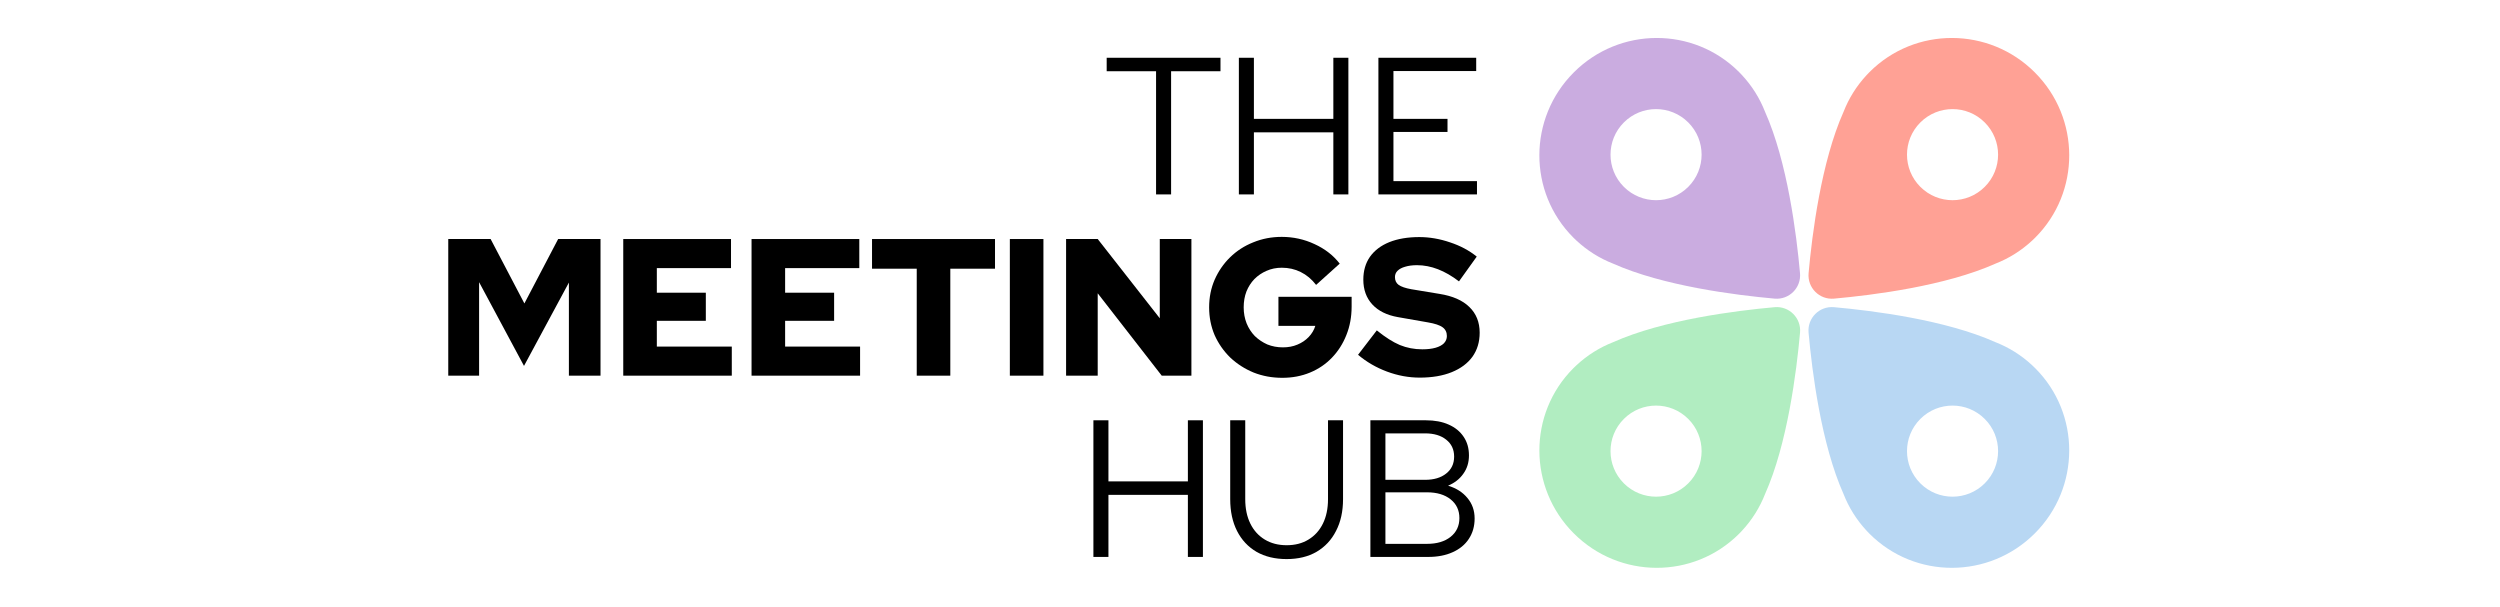
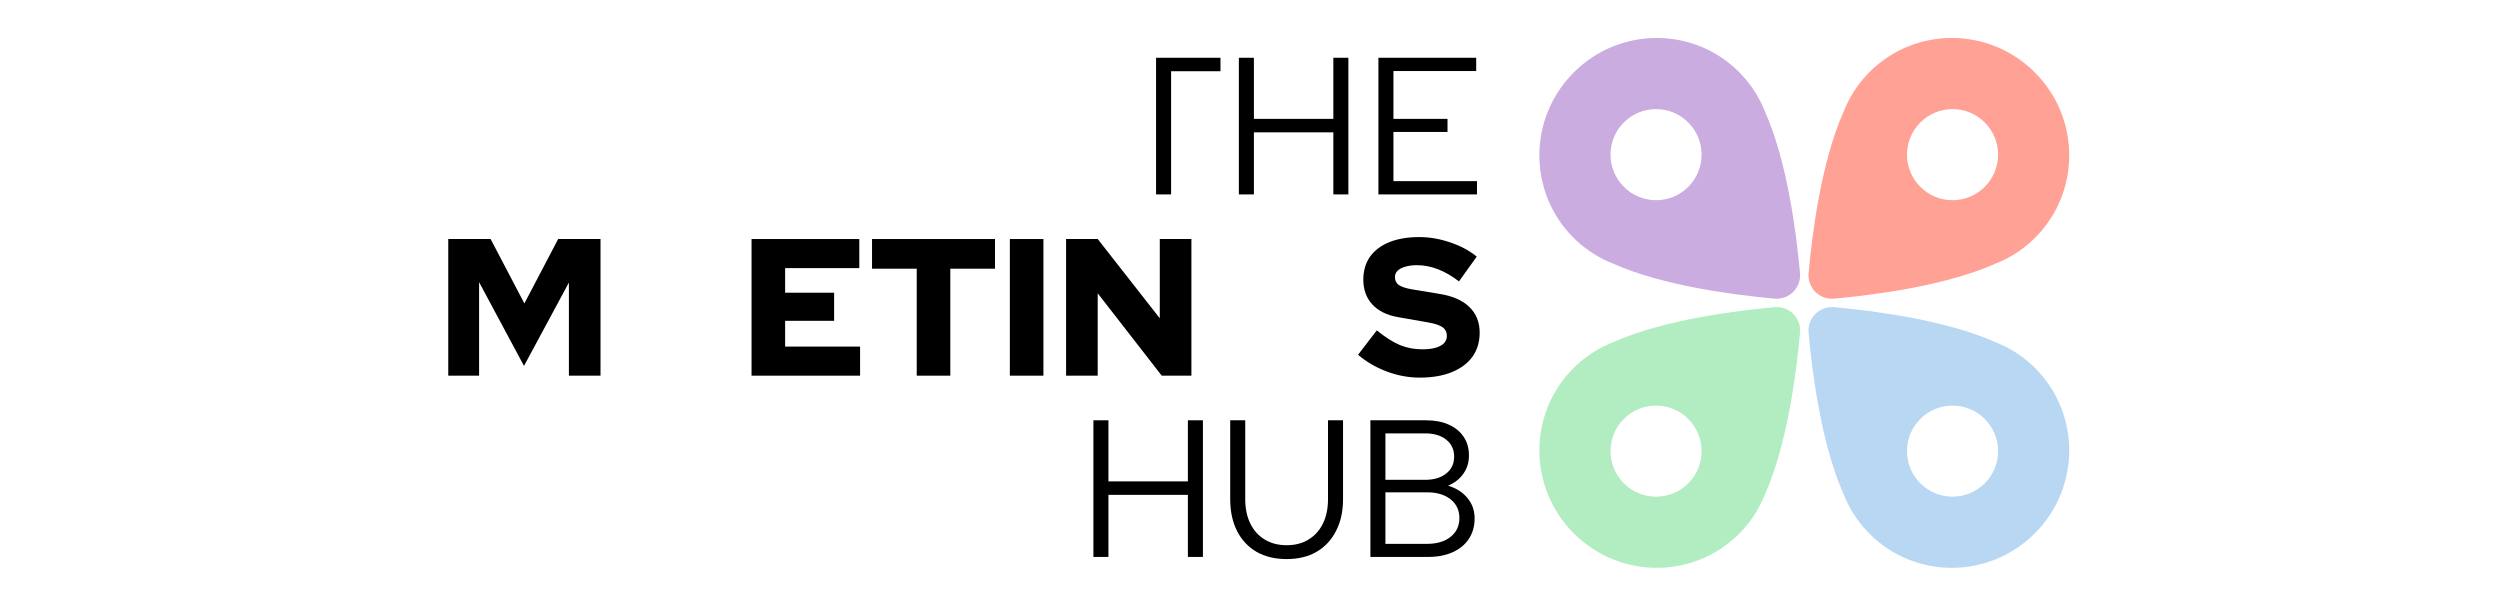
<svg xmlns="http://www.w3.org/2000/svg" width="1793" height="435" viewBox="0 0 1793 435" fill="none">
-   <path d="M829.13 139.43V51.09H793.71V41.43H875.33V51.09H839.91V139.43H829.13Z" fill="black" />
+   <path d="M829.13 139.43V51.09V41.43H875.33V51.09H839.91V139.43H829.13Z" fill="black" />
  <path d="M888.516 139.43V41.43H899.297V85.25H956.276V41.43H967.057V139.43H956.276V94.91H899.297V139.43H888.516Z" fill="black" />
  <path d="M988.595 139.43V41.43H1058.73V50.95H999.375V85.25H1038.15V94.63H999.375V129.91H1059.29V139.43H988.595Z" fill="black" />
  <path d="M321.49 269.43V171.43H351.87L376.09 217.63L400.31 171.43H430.69V269.43H408.01V202.65L375.81 262.43L343.61 202.37V269.43H321.49Z" fill="black" />
-   <path d="M446.998 269.43V171.43H524.278V192.29H471.078V209.93H506.218V230.09H471.078V248.57H524.838V269.43H446.998Z" fill="black" />
  <path d="M539.01 269.43V171.43H616.29V192.29H563.09V209.93H598.23V230.09H563.09V248.57H616.85V269.43H539.01Z" fill="black" />
  <path d="M657.481 269.43V192.71H625.421V171.43H713.621V192.71H681.561V269.43H657.481Z" fill="black" />
  <path d="M724.264 269.43V171.43H748.344V269.43H724.264Z" fill="black" />
  <path d="M764.596 269.43V171.43H787.276L831.796 228.27V171.43H854.476V269.43H833.196L787.276 210.35V269.43H764.596Z" fill="black" />
-   <path d="M919.689 270.97C912.316 270.97 905.456 269.71 899.109 267.19C892.763 264.576 887.163 260.983 882.309 256.41C877.549 251.743 873.816 246.376 871.109 240.31C868.496 234.15 867.189 227.523 867.189 220.43C867.189 213.336 868.496 206.756 871.109 200.69C873.816 194.53 877.503 189.163 882.169 184.59C886.929 179.923 892.483 176.33 898.829 173.81C905.176 171.196 911.989 169.89 919.269 169.89C927.576 169.89 935.416 171.616 942.789 175.07C950.163 178.43 956.183 183.096 960.849 189.07L943.909 204.33C940.736 200.223 937.049 197.143 932.849 195.09C928.743 193.036 924.216 192.01 919.269 192.01C915.349 192.01 911.709 192.756 908.349 194.25C905.083 195.65 902.189 197.61 899.669 200.13C897.243 202.65 895.329 205.636 893.929 209.09C892.623 212.543 891.969 216.323 891.969 220.43C891.969 224.536 892.669 228.363 894.069 231.91C895.469 235.363 897.429 238.396 899.949 241.01C902.563 243.53 905.549 245.536 908.909 247.03C912.363 248.43 916.096 249.13 920.109 249.13C923.936 249.13 927.389 248.476 930.469 247.17C933.643 245.863 936.349 244.043 938.589 241.71C940.829 239.376 942.416 236.716 943.349 233.73H916.889V212.87H969.389V219.87C969.389 227.243 968.129 234.056 965.609 240.31C963.183 246.47 959.729 251.883 955.249 256.55C950.863 261.123 945.636 264.67 939.569 267.19C933.503 269.71 926.876 270.97 919.689 270.97Z" fill="black" />
  <path d="M1018.24 270.83C1010.3 270.83 1002.46 269.383 994.715 266.49C986.969 263.596 980.062 259.583 973.995 254.45L987.435 236.95C993.409 241.803 998.915 245.303 1003.96 247.45C1009 249.503 1014.36 250.53 1020.06 250.53C1023.79 250.53 1026.96 250.156 1029.58 249.41C1032.19 248.663 1034.2 247.59 1035.6 246.19C1037 244.696 1037.7 242.97 1037.7 241.01C1037.7 238.303 1036.67 236.203 1034.62 234.71C1032.56 233.216 1029.06 232.05 1024.12 231.21L1002.56 227.43C994.622 226.03 988.509 222.996 984.215 218.33C979.922 213.663 977.775 207.736 977.775 200.55C977.775 194.203 979.362 188.743 982.535 184.17C985.802 179.596 990.422 176.096 996.395 173.67C1002.46 171.243 1009.65 170.03 1017.96 170.03C1025.24 170.03 1032.56 171.29 1039.94 173.81C1047.31 176.236 1053.7 179.643 1059.12 184.03L1046.38 201.81C1036.3 194.063 1026.26 190.19 1016.28 190.19C1013.01 190.19 1010.16 190.563 1007.74 191.31C1005.4 191.963 1003.58 192.943 1002.28 194.25C1001.06 195.463 1000.46 196.956 1000.46 198.73C1000.46 201.156 1001.34 203.023 1003.12 204.33C1004.98 205.636 1007.97 206.663 1012.08 207.41L1032.38 210.77C1041.8 212.263 1048.94 215.39 1053.8 220.15C1058.74 224.91 1061.22 231.07 1061.22 238.63C1061.22 245.256 1059.49 250.996 1056.04 255.85C1052.58 260.61 1047.64 264.296 1041.2 266.91C1034.76 269.523 1027.1 270.83 1018.24 270.83Z" fill="black" />
  <path d="M784.19 399.43V301.43H794.97V345.25H851.95V301.43H862.73V399.43H851.95V354.91H794.97V399.43H784.19Z" fill="black" />
  <path d="M922.768 400.97C914.462 400.97 907.275 399.243 901.208 395.79C895.142 392.243 890.475 387.25 887.208 380.81C883.942 374.37 882.308 366.763 882.308 357.99V301.43H893.088V357.99C893.088 364.71 894.302 370.543 896.728 375.49C899.155 380.436 902.608 384.263 907.088 386.97C911.568 389.676 916.795 391.03 922.768 391.03C928.835 391.03 934.062 389.676 938.448 386.97C942.928 384.263 946.382 380.436 948.808 375.49C951.235 370.543 952.448 364.71 952.448 357.99V301.43H963.228V357.99C963.228 366.763 961.548 374.37 958.188 380.81C954.922 387.25 950.255 392.243 944.188 395.79C938.215 399.243 931.075 400.97 922.768 400.97Z" fill="black" />
  <path d="M982.843 399.43V301.43H1022.6C1028.95 301.43 1034.41 302.456 1038.98 304.51C1043.65 306.563 1047.24 309.503 1049.76 313.33C1052.28 317.063 1053.54 321.496 1053.54 326.63C1053.54 331.67 1052.19 336.056 1049.48 339.79C1046.87 343.523 1043.23 346.37 1038.56 348.33C1044.44 350.103 1049.06 353.043 1052.42 357.15C1055.88 361.256 1057.6 366.156 1057.6 371.85C1057.6 377.45 1056.2 382.35 1053.4 386.55C1050.7 390.656 1046.82 393.83 1041.78 396.07C1036.84 398.31 1031 399.43 1024.28 399.43H982.843ZM993.623 344.13H1022.04C1028.39 344.13 1033.43 342.636 1037.16 339.65C1040.99 336.663 1042.9 332.603 1042.9 327.47C1042.9 322.336 1040.99 318.276 1037.16 315.29C1033.43 312.303 1028.39 310.81 1022.04 310.81H993.623V344.13ZM993.623 390.05H1023.44C1030.54 390.05 1036.18 388.37 1040.38 385.01C1044.58 381.65 1046.68 377.17 1046.68 371.57C1046.68 365.97 1044.58 361.49 1040.38 358.13C1036.18 354.77 1030.54 353.09 1023.44 353.09H993.623V390.05Z" fill="black" />
  <path d="M1459.36 51.92C1426.56 19.12 1373.51 18.99 1340.88 51.63C1340.2 52.31 1339.53 53.01 1338.87 53.72C1338.86 53.73 1338.84 53.75 1338.83 53.76C1331.48 61.64 1325.95 70.6 1322.23 80.11C1306.2 115.99 1299.62 167.96 1297.12 195.96C1296.19 206.38 1304.91 215.11 1315.34 214.18C1343.33 211.67 1395.31 205.1 1431.18 189.07C1440.69 185.35 1449.65 179.81 1457.53 172.47C1457.54 172.46 1457.56 172.44 1457.57 172.43C1458.28 171.78 1458.97 171.11 1459.66 170.42C1492.3 137.78 1492.17 84.74 1459.37 51.94L1459.36 51.92ZM1423.46 134.01C1410.7 146.77 1390.02 146.77 1377.27 134.01C1364.51 121.25 1364.51 100.57 1377.27 87.82C1390.03 75.06 1410.71 75.06 1423.46 87.82C1436.22 100.58 1436.22 121.26 1423.46 134.01Z" fill="#FFA195" />
  <path d="M1128.73 382.55C1095.93 349.75 1095.8 296.7 1128.44 264.07C1129.12 263.39 1129.82 262.72 1130.53 262.06C1130.54 262.05 1130.56 262.03 1130.57 262.02C1138.45 254.67 1147.41 249.14 1156.92 245.42C1192.8 229.39 1244.77 222.81 1272.77 220.31C1283.19 219.38 1291.92 228.1 1290.99 238.53C1288.48 266.52 1281.91 318.5 1265.88 354.37C1262.16 363.88 1256.62 372.84 1249.28 380.72C1249.27 380.73 1249.25 380.75 1249.24 380.76C1248.59 381.47 1247.92 382.16 1247.23 382.85C1214.59 415.49 1161.55 415.36 1128.75 382.56L1128.73 382.55ZM1210.82 346.65C1223.58 333.89 1223.58 313.21 1210.82 300.46C1198.06 287.7 1177.38 287.7 1164.63 300.46C1151.87 313.22 1151.87 333.9 1164.63 346.65C1177.39 359.41 1198.07 359.41 1210.82 346.65Z" fill="#B1EDC1" />
  <path d="M1459.36 382.55C1492.16 349.75 1492.29 296.7 1459.65 264.07C1458.97 263.39 1458.27 262.72 1457.56 262.06C1457.55 262.05 1457.53 262.03 1457.52 262.02C1449.64 254.67 1440.68 249.14 1431.17 245.42C1395.29 229.39 1343.32 222.81 1315.32 220.31C1304.9 219.38 1296.17 228.1 1297.1 238.53C1299.61 266.52 1306.18 318.5 1322.21 354.37C1325.93 363.88 1331.47 372.84 1338.81 380.72C1338.82 380.73 1338.84 380.75 1338.85 380.76C1339.5 381.47 1340.17 382.16 1340.86 382.85C1373.5 415.49 1426.54 415.36 1459.34 382.56L1459.36 382.55ZM1377.27 346.65C1364.51 333.89 1364.51 313.21 1377.27 300.46C1390.03 287.7 1410.71 287.7 1423.46 300.46C1436.22 313.22 1436.22 333.9 1423.46 346.65C1410.7 359.41 1390.02 359.41 1377.27 346.65Z" fill="#B8D7F3" />
  <path d="M1128.73 51.92C1161.53 19.12 1214.58 18.99 1247.21 51.63C1247.89 52.31 1248.56 53.01 1249.22 53.72C1249.23 53.73 1249.25 53.75 1249.26 53.76C1256.61 61.64 1262.14 70.6 1265.86 80.11C1281.89 115.99 1288.47 167.96 1290.97 195.96C1291.9 206.38 1283.18 215.11 1272.75 214.18C1244.76 211.67 1192.78 205.1 1156.91 189.07C1147.4 185.35 1138.44 179.81 1130.56 172.47C1130.55 172.46 1130.53 172.44 1130.52 172.43C1129.81 171.78 1129.12 171.11 1128.43 170.42C1095.79 137.78 1095.92 84.74 1128.72 51.94L1128.73 51.92ZM1164.63 134.01C1177.39 146.77 1198.07 146.77 1210.82 134.01C1223.58 121.25 1223.58 100.57 1210.82 87.82C1198.06 75.06 1177.38 75.06 1164.63 87.82C1151.87 100.58 1151.87 121.26 1164.63 134.01Z" fill="#CAACE0" />
</svg>